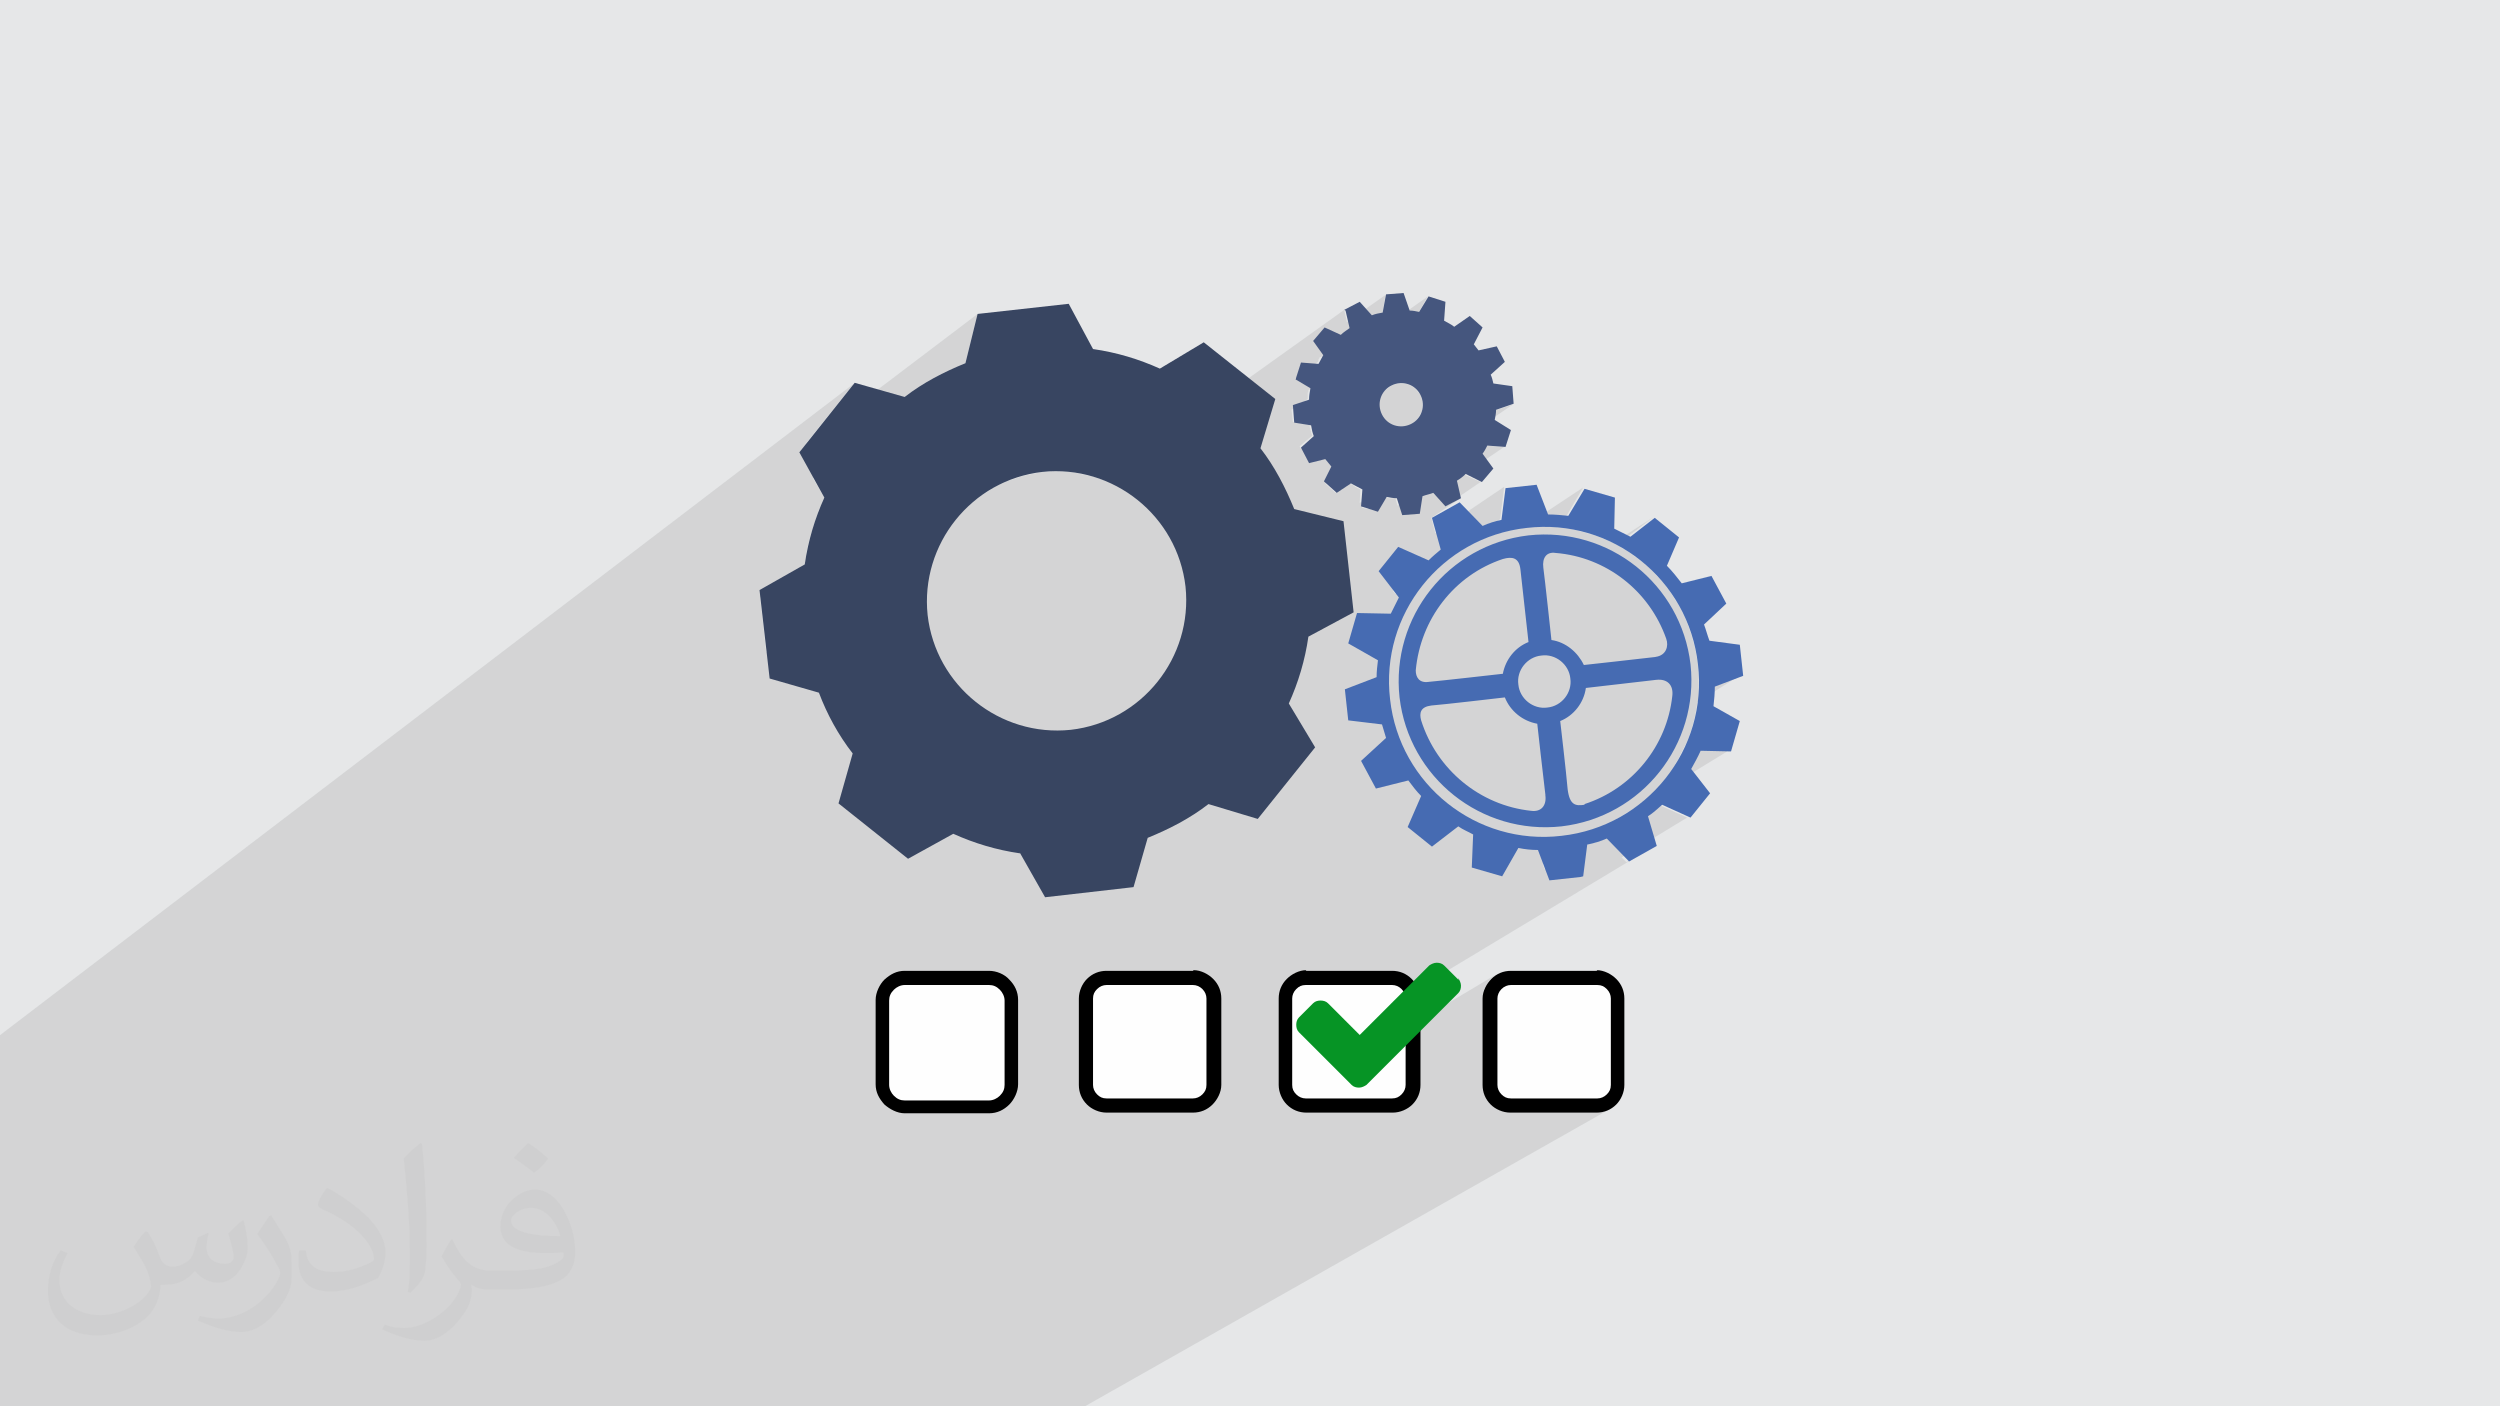
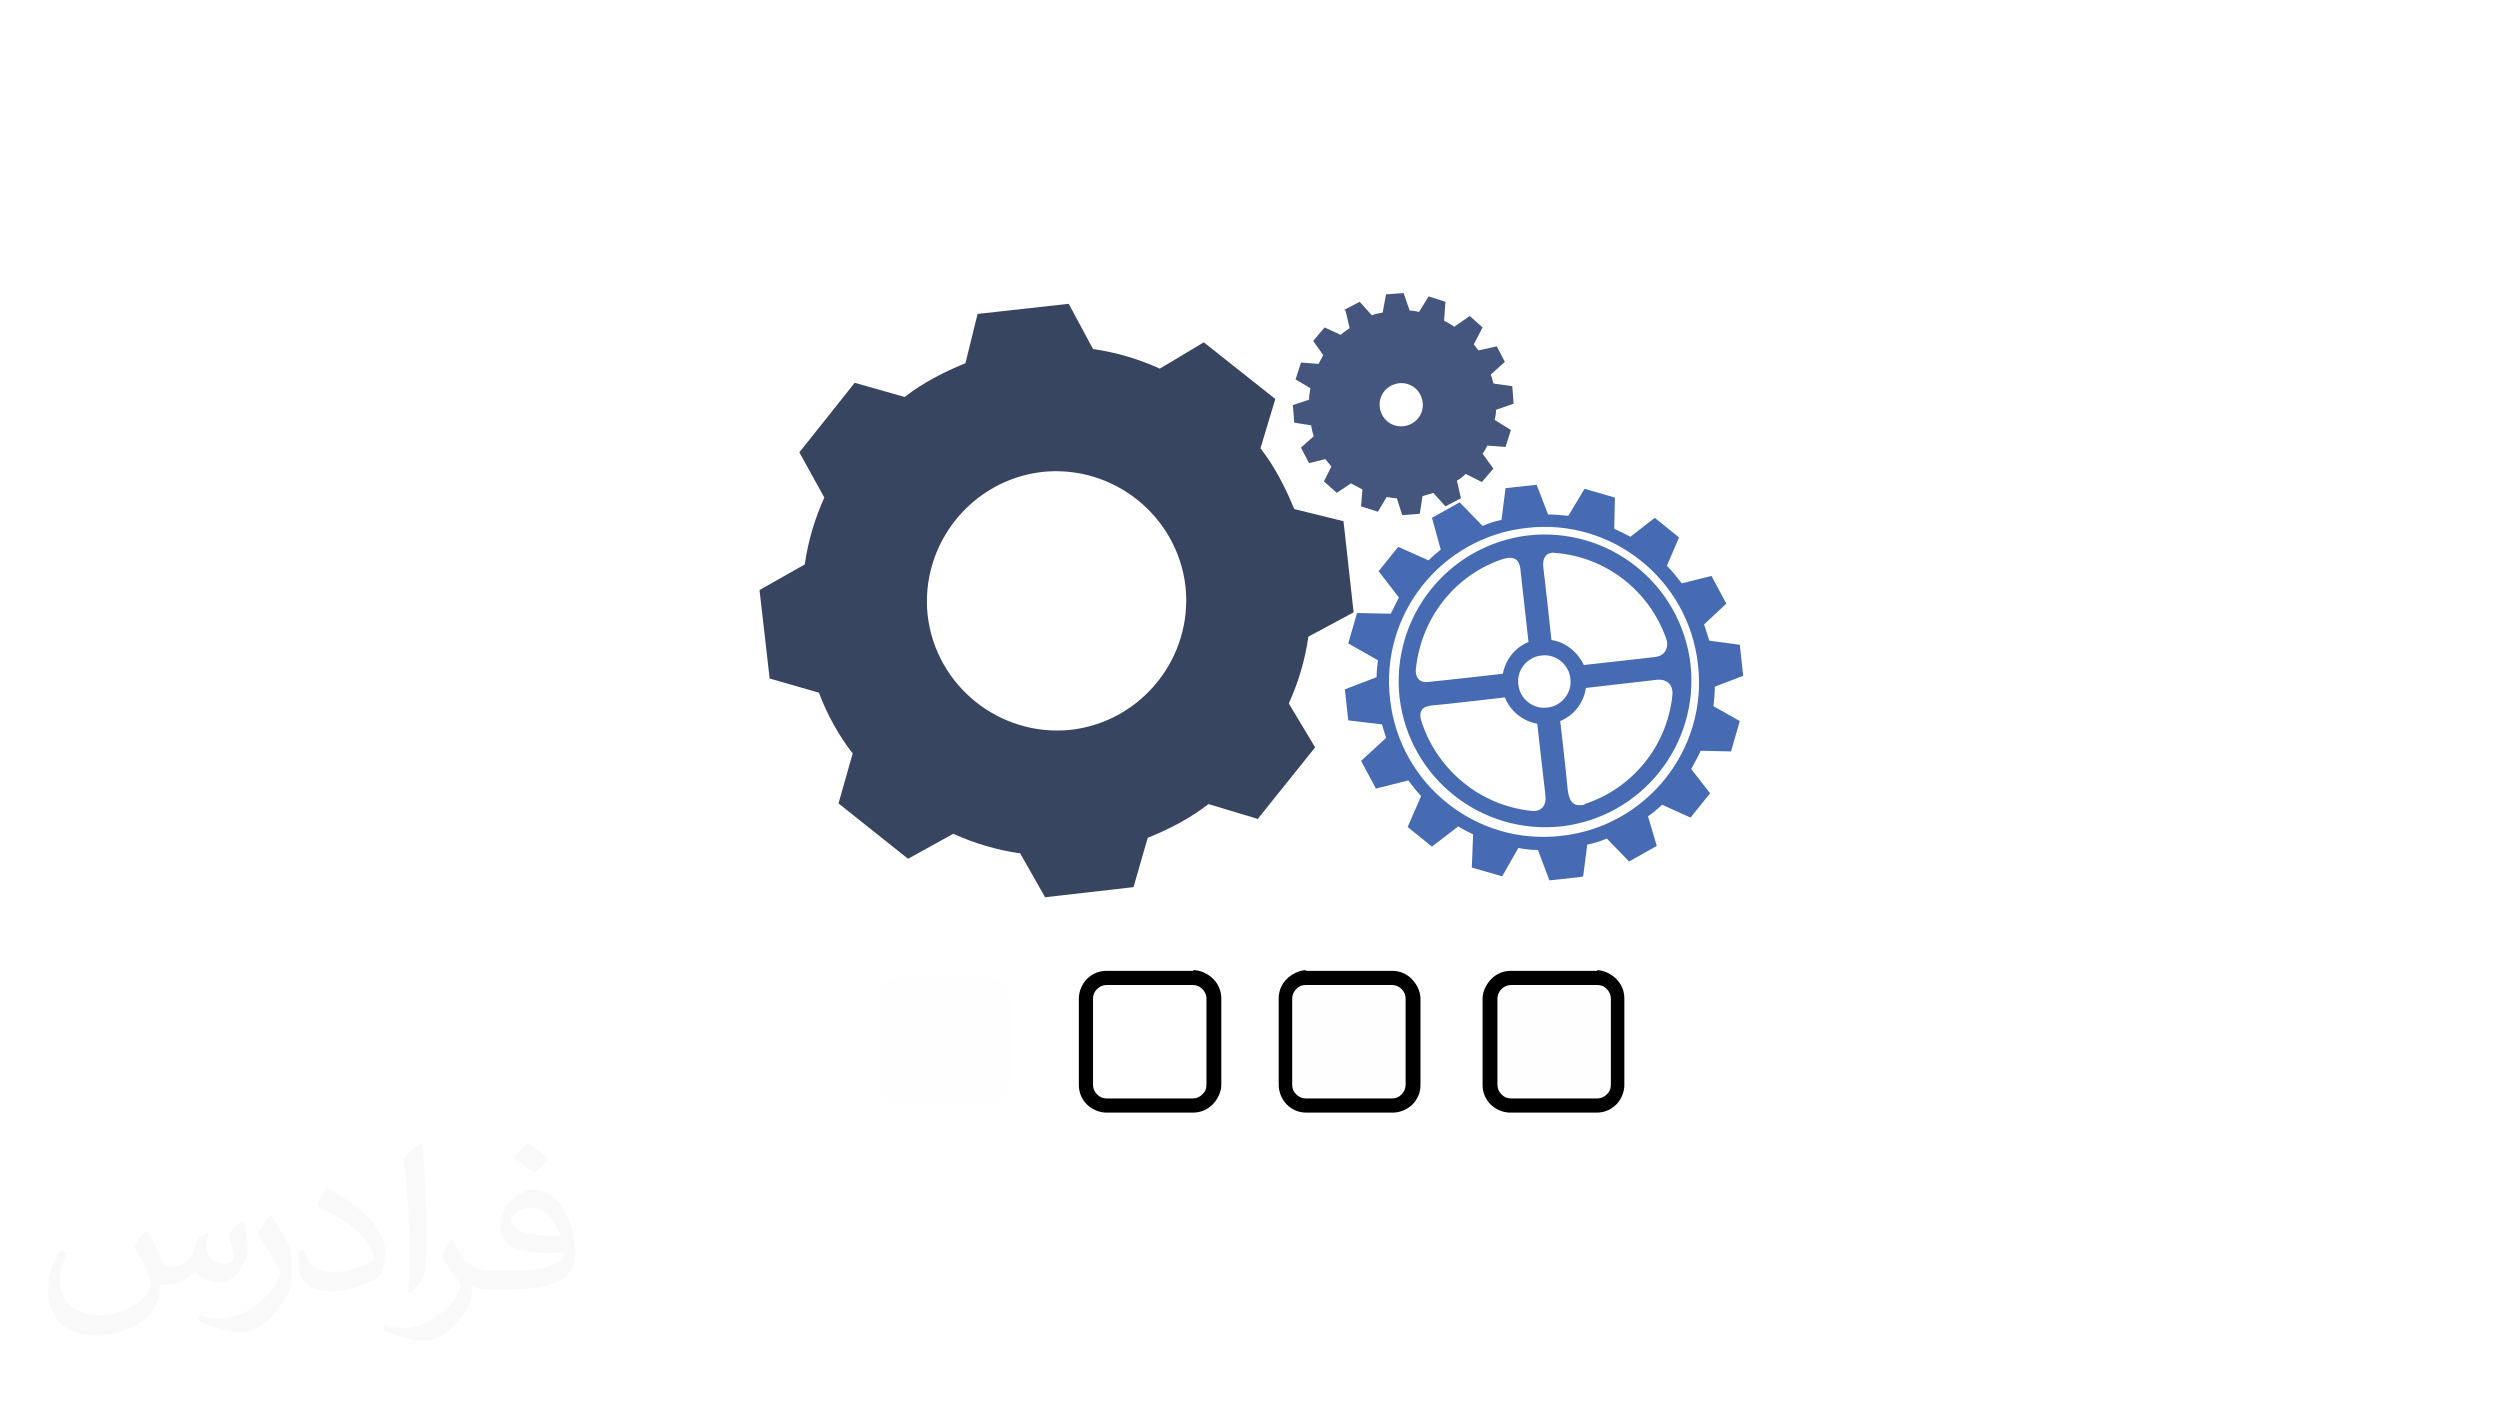
<svg xmlns="http://www.w3.org/2000/svg" xml:space="preserve" width="3.703in" height="2.083in" version="1.1" style="shape-rendering:geometricPrecision; text-rendering:geometricPrecision; image-rendering:optimizeQuality; fill-rule:evenodd; clip-rule:evenodd" viewBox="0 0 3703 2083">
  <defs>
    <style type="text/css">
   
    .fil0 {fill:#E6E7E8}
    .fil3 {fill:#FEFEFE}
    .fil7 {fill:#466BB2;fill-rule:nonzero}
    .fil8 {fill:#384561;fill-rule:nonzero}
    .fil6 {fill:#45567E;fill-rule:nonzero}
    .fil4 {fill:black;fill-rule:nonzero}
    .fil5 {fill:#069425;fill-rule:nonzero}
    .fil2 {fill:#373435;fill-opacity:0.031}
    .fil1 {fill:#373435;fill-opacity:0.102}
   
  </style>
  </defs>
  <g id="Layer_x0020_1">
-     <polygon class="fil0" points="-1,0 3704,0 3704,2083 -1,2083 " />
-     <polygon class="fil1" points="2095,625 1963,716 1978,730 1998,716 2001,717 2003,718 2005,719 2007,721 2009,722 2011,723 2013,724 2015,725 2014,745 2214,608 2241,599 2017,752 2026,754 2052,737 2054,737 2056,737 2057,738 2059,738 2061,738 2063,738 2065,738 2067,738 2070,749 2201,660 2228,662 2123,733 2124,733 2169,703 2193,714 2140,750 2162,739 2120,767 2126,790 2228,721 2222,769 2063,875 2067,880 2156,821 2165,815 2175,809 2185,804 2195,799 2205,795 2216,791 2227,788 2238,785 2250,783 2253,783 2345,722 2321,763 2294,780 2296,780 2308,781 2319,782 2330,784 2341,787 2352,790 2363,793 2373,797 2383,801 2390,804 2449,766 2412,794 2394,806 2403,812 2412,817 2421,824 2430,830 2439,837 2447,845 2454,853 2462,861 2469,870 2475,878 2481,888 2487,897 2492,907 2497,917 2501,928 2505,939 2508,950 2511,961 2513,972 2515,984 2516,996 2516,1008 2516,1019 2516,1029 2536,1016 2578,1000 2514,1040 2514,1042 2512,1053 2510,1064 2507,1075 2504,1085 2500,1096 2495,1106 2490,1116 2485,1126 2481,1132 2515,1111 2560,1112 2285,1280 2288,1288 2347,1252 2351,1251 2354,1250 2358,1249 2362,1248 2365,1247 2369,1245 2370,1245 2457,1192 2499,1211 2402,1270 2409,1277 2449,1254 2057,1490 2014,1533 1960,1566 1962,1568 2160,1449 2160,1449 2161,1450 2160,1451 1964,1569 1979,1585 2215,1444 2212,1447 2209,1449 2206,1452 2204,1455 2202,1459 2200,1462 2198,1466 2198,1467 2220,1454 2226,1451 2232,1449 2238,1448 2345,1448 2365,1437 2365,1437 2366,1438 2348,1448 2370,1448 2376,1449 2382,1451 2387,1454 2392,1457 2396,1462 2398,1467 2400,1473 2401,1480 2401,1604 2400,1610 2398,1616 2396,1621 2392,1626 2387,1630 2356,1647 2365,1647 2369,1647 2373,1647 2377,1646 2380,1645 2384,1643 1607,2083 1597,2083 1588,2083 1567,2083 1563,2083 1559,2083 1479,2083 1446,2083 1433,2083 1424,2083 1397,2083 1376,2083 1365,2083 1329,2083 1318,2083 1306,2083 1298,2083 1289,2083 1288,2083 1284,2083 1269,2083 1267,2083 1220,2083 1216,2083 1200,2083 1200,2083 1200,2083 1185,2083 1183,2083 1180,2083 1177,2083 1172,2083 1166,2083 1164,2083 1155,2083 1148,2083 1147,2083 1145,2083 1145,2083 1118,2083 1107,2083 1106,2083 1104,2083 1101,2083 1100,2083 1098,2083 1072,2083 1070,2083 1057,2083 1054,2083 1046,2083 1043,2083 1037,2083 1037,2083 1035,2083 1026,2083 1018,2083 1013,2083 1011,2083 1010,2083 994,2083 992,2083 992,2083 981,2083 979,2083 968,2083 968,2083 967,2083 966,2083 947,2083 940,2083 932,2083 929,2083 928,2083 928,2083 916,2083 913,2083 913,2083 912,2083 909,2083 905,2083 905,2083 903,2083 896,2083 890,2083 883,2083 883,2083 877,2083 875,2083 874,2083 849,2083 849,2083 831,2083 830,2083 829,2083 827,2083 818,2083 816,2083 789,2083 789,2083 781,2083 780,2083 769,2083 758,2083 757,2083 748,2083 746,2083 741,2083 737,2083 737,2083 737,2083 718,2083 700,2083 699,2083 695,2083 676,2083 674,2083 670,2083 666,2083 664,2083 663,2083 654,2083 652,2083 650,2083 649,2083 645,2083 629,2083 627,2083 627,2083 626,2083 626,2083 614,2083 613,2083 608,2083 602,2083 601,2083 584,2083 573,2083 554,2083 553,2083 550,2083 543,2083 538,2083 528,2083 515,2083 515,2083 509,2083 509,2083 508,2083 504,2083 492,2083 484,2083 456,2083 434,2083 426,2083 424,2083 424,2083 416,2083 412,2083 398,2083 398,2083 387,2083 383,2083 382,2083 381,2083 379,2083 377,2083 371,2083 370,2083 364,2083 358,2083 358,2083 349,2083 348,2083 325,2083 316,2083 291,2083 288,2083 279,2083 277,2083 277,2083 269,2083 265,2083 261,2083 246,2083 244,2083 237,2083 234,2083 234,2083 233,2083 215,2083 197,2083 177,2083 155,2083 155,2083 145,2083 144,2083 -1,2083 -1,2081 -1,2052 -1,2001 -1,2001 -1,1893 -1,1893 -1,1830 -1,1819 -1,1797 -1,1797 -1,1793 -1,1717 -1,1707 -1,1650 -1,1650 -1,1615 -1,1615 -1,1569 -1,1565 -1,1534 1265,568 1192,659 1448,465 1430,538 1430,538 1204,708 1221,737 1221,737 1218,743 1216,749 1213,755 1211,761 1209,767 1207,773 1205,779 1203,786 1201,792 1199,798 1198,804 1196,811 1195,817 1194,824 1193,830 1192,836 1126,885 1135,966 1455,733 1463,728 1471,723 1479,718 1485,716 1718,546 1718,546 1485,716 1488,714 1497,711 1506,708 1515,705 1524,703 1534,701 1544,699 1553,699 1563,698 1573,698 1583,699 1592,700 1601,702 1611,704 1620,706 1628,709 1637,712 1637,712 1991,459 1995,477 2052,437 2048,463 1956,529 1955,529 1954,531 1953,532 1953,534 1952,536 1951,537 1918,561 1931,569 2115,439 2101,463 1938,578 1938,578 1938,580 1937,582 1937,584 1937,587 1937,589 1937,591 1913,607 1915,625 1939,629 1940,631 1940,633 1941,635 1941,637 1942,639 1942,641 1943,643 1944,645 1925,661 1927,665 2056,575 2061,571 2067,569 2073,568 2079,568 2085,569 2091,572 2096,575 2100,580 2104,585 2106,591 2107,597 2107,604 2106,610 2103,615 2100,620 " />
    <path class="fil2" d="M219 1825c7,11 12,21 16,32 3,7 5,19 21,19 5,0 11,-1 17,-5 7,-3 12,-9 14,-17l6 -21 15 -7 1 1c-2,8 -3,15 -3,21 0,18 15,24 27,24 7,0 13,-3 13,-10 0,-8 -4,-22 -8,-35 7,-7 14,-14 22,-20l1 1c4,15 6,30 6,40 0,10 -4,20 -8,27 -7,14 -20,25 -36,25 -12,0 -25,-6 -34,-17l-1 0c-9,11 -22,20 -43,20l-7 0c-1,14 -4,24 -9,33 -13,25 -50,42 -85,42 -49,0 -73,-28 -73,-66 0,-23 7,-45 19,-60l10 4c-7,14 -12,27 -12,40 0,35 29,52 61,52 30,0 68,-20 75,-42 -3,-25 -12,-36 -26,-59 4,-7 10,-15 17,-23l1 0 0 0 0 0 0 0 0 0 3 1 0 0zm563 -132c10,6 20,14 30,23 -6,8 -12,15 -21,21 -10,-8 -20,-15 -30,-22 7,-8 14,-15 21,-22l0 0 0 0 0 0zm5 96c-17,0 -30,11 -30,19 0,17 33,23 73,23 -5,-20 -22,-42 -43,-42zm-37 93c22,0 41,-1 55,-4 16,-4 30,-12 30,-18 0,-2 0,-3 -1,-5 -9,1 -19,1 -29,1 -29,0 -52,-7 -60,-23 -2,-4 -4,-10 -4,-15 0,-16 7,-32 19,-42 10,-9 21,-14 33,-14 20,0 37,17 48,42 6,14 11,30 11,51 0,14 -4,25 -12,34 -16,15 -45,21 -90,21l-21 0 0 0 -5 0c-11,0 -19,-2 -25,-7l-1 0c0,3 1,5 1,7 0,10 -3,23 -10,33 -20,30 -42,43 -60,43 -19,0 -42,-7 -63,-17l4 -7c7,3 16,5 29,5 34,0 78,-33 84,-64 -1,-3 -3,-6 -7,-10 -10,-12 -16,-22 -22,-32 5,-10 10,-18 14,-25l2 0c14,29 28,46 57,46l4 0 0 0 21 0 0 0 0 0 -2 0 0 0zm-146 31c3,-14 3,-29 3,-43l0 -21c0,-39 -5,-96 -9,-133 7,-8 17,-17 25,-23l2 1c5,47 7,101 7,151 0,13 -1,26 -2,35 -1,12 -8,21 -22,35l-3 -1 0 0 0 0 0 0 0 0 -1 -1 0 0zm-151 -62c1,18 10,33 41,33 20,0 36,-5 55,-14 3,-2 5,-3 5,-5 0,-12 -9,-27 -24,-41 -14,-13 -34,-25 -51,-32 -6,-3 -8,-5 -8,-8 0,-5 7,-17 13,-24l2 0c20,11 43,27 60,44 15,16 25,33 25,51 0,13 -4,26 -11,38 -22,11 -46,20 -70,20 -29,0 -48,-13 -48,-45 0,-3 0,-9 1,-16l10 0 0 0 0 0 0 0 0 0 0 -1 0 0zm-52 -52l18 29c7,11 13,22 13,41l0 24c0,19 -12,39 -32,60 -15,14 -29,20 -42,20 -19,0 -40,-6 -65,-17l3 -7c8,2 17,4 28,4 35,0 72,-26 88,-58 2,-4 3,-7 3,-9 0,-4 -2,-8 -4,-11 -9,-17 -19,-33 -30,-47 6,-9 12,-18 18,-27l2 0 0 0 0 0 0 0 0 0 0 -2 0 0z" />
    <g id="_2216970037472">
      <g>
        <path class="fil3" d="M1333 1448l132 0c18,0 31,14 31,31l0 124c0,18 -14,31 -31,31l-132 0c-18,0 -31,-14 -31,-31l0 -124c0,-18 14,-31 31,-31z" />
-         <path class="fil3" d="M1635 1448l132 0c18,0 31,14 31,31l0 124c0,18 -14,31 -31,31l-132 0c-18,0 -31,-14 -31,-31l0 -124c0,-18 14,-31 31,-31z" />
-         <path class="fil3" d="M1931 1448l132 0c18,0 31,14 31,31l0 124c0,18 -14,31 -31,31l-132 0c-18,0 -31,-14 -31,-31l0 -124c0,-18 14,-31 31,-31z" />
+         <path class="fil3" d="M1931 1448l132 0c18,0 31,14 31,31l0 124c0,18 -14,31 -31,31l-132 0c-18,0 -31,-14 -31,-31l0 -124z" />
        <path class="fil3" d="M2238 1448l132 0c18,0 31,14 31,31l0 124c0,18 -14,31 -31,31l-132 0c-18,0 -31,-14 -31,-31l0 -124c0,-18 14,-31 31,-31z" />
        <path class="fil4" d="M2366 1438l-128 0c-11,0 -21,4 -29,12 -7,7 -13,18 -13,29l0 128c0,11 4,21 12,29 7,7 18,12 29,12l128 0c11,0 21,-4 29,-12 7,-7 12,-18 12,-29l0 -128c0,-11 -4,-21 -12,-29 -7,-7 -18,-13 -29,-13l0 0 1 1zm-128 21l128 0c6,0 10,2 14,6 4,4 6,9 6,14l0 128c0,6 -2,10 -6,14 -4,4 -9,6 -14,6l-128 0c-6,0 -10,-2 -14,-6 -4,-4 -6,-9 -6,-14l0 -128c0,-5 2,-10 6,-14 4,-4 9,-6 14,-6z" />
        <path class="fil4" d="M1934 1438l128 0c11,0 21,4 29,12 7,7 13,18 13,29l0 128c0,11 -4,21 -12,29 -7,7 -18,12 -29,12l-128 0c-11,0 -21,-4 -29,-12 -7,-7 -12,-18 -12,-29l0 -128c0,-11 4,-21 12,-29 7,-7 18,-13 29,-13l0 0 -1 1zm128 21l-128 0c-6,0 -10,2 -14,6 -4,4 -6,9 -6,14l0 128c0,6 2,10 6,14 4,4 9,6 14,6l128 0c6,0 10,-2 14,-6 4,-4 6,-9 6,-14l0 -128c0,-5 -2,-10 -6,-14 -4,-4 -9,-6 -14,-6z" />
        <path class="fil4" d="M1767 1438l-128 0c-11,0 -21,4 -29,12 -7,7 -12,18 -12,29l0 128c0,11 4,21 12,29 7,7 18,12 29,12l128 0c11,0 21,-4 29,-12 7,-7 13,-18 13,-29l0 -128c0,-11 -4,-21 -12,-29 -7,-7 -18,-13 -29,-13l0 0 -1 1zm-128 21l128 0c5,0 10,2 14,6 4,4 6,9 6,14l0 128c0,6 -2,10 -6,14 -4,4 -9,6 -14,6l-128 0c-6,0 -10,-2 -14,-6 -4,-4 -6,-9 -6,-14l0 -128c0,-6 2,-10 6,-14 4,-4 9,-6 14,-6l0 0z" />
-         <path class="fil4" d="M1465 1438l-125 0c-12,0 -21,5 -30,13 -7,7 -13,19 -13,30l0 125c0,12 5,21 13,30 8,7 19,13 30,13l125 0c12,0 22,-5 30,-13 7,-7 13,-19 13,-30l0 -125c0,-12 -5,-22 -13,-30 -7,-8 -19,-13 -30,-13zm-125 21l125 0c6,0 11,2 16,7 4,4 7,10 7,16l0 125c0,6 -2,11 -7,16 -4,4 -10,7 -16,7l-125 0c-6,0 -11,-2 -16,-7 -4,-4 -7,-10 -7,-16l0 -125c0,-6 2,-11 7,-16 4,-4 10,-7 16,-7z" />
-         <path class="fil5" d="M2160 1451l-21 -21c-3,-3 -7,-4 -11,-4 -4,0 -8,2 -11,4l-103 103 -47 -47c-3,-3 -7,-4 -11,-4 -4,0 -8,1 -11,4l-21 21c-3,3 -4,7 -4,11 0,4 1,8 4,11l57 57 21 21c3,3 7,4 11,4 4,0 8,-2 11,-4l21 -21 115 -115c3,-3 4,-7 4,-11 0,-4 -2,-8 -4,-11l0 0 1 1 0 0 -1 1z" />
      </g>
      <g>
        <path class="fil6" d="M2047 614c8,16 27,22 43,14 16,-8 22,-27 14,-43 -8,-16 -27,-22 -43,-14 -16,8 -22,27 -14,43zm-56 -155l23 -12 18 20c5,-2 10,-3 16,-4l5 -27 26 -2 9 26c5,0 9,1 14,2l14 -23 25 8 -2 28c5,3 10,5 15,9l23 -16 19 17 -13 25c2,3 5,6 7,9l27 -6 12 23 -21 19c2,4 3,9 4,13l28 4 2 26 -26 9c0,5 -1,10 -2,15l24 15 -8 25 -27 -2c-2,4 -4,8 -7,12l16 22 -17 20 -24 -12c-4,4 -8,7 -13,10l6 26 -23 12 -18 -20c-5,2 -11,3 -16,5l-4 26 -26 2 -8 -25c-5,0 -10,-1 -15,-2l-13 22 -25 -8 2 -25c-6,-3 -11,-6 -17,-9l-21 14 -19 -17 11 -22c-3,-4 -6,-7 -9,-11l-24 6 -12 -23 19 -17c-2,-5 -3,-10 -4,-16l-25 -4 -2 -26 24 -8c0,-6 1,-11 2,-17l-22 -13 8 -25 26 2c2,-4 5,-9 7,-13l-15 -21 17 -20 24 11c4,-4 9,-7 13,-10l-6 -26z" />
        <path class="fil7" d="M2515 984c-14,-126 -128,-217 -254,-202 -126,14 -217,128 -202,254 14,126 128,217 254,202 126,-14 217,-128 202,-254zm-174 315l-46 5 -17 -45c-10,0 -19,-1 -29,-3l-24 42 -45 -13 2 -49c-7,-4 -15,-7 -22,-12l-39 30 -36 -29 20 -46c-7,-7 -13,-15 -19,-23l-48 12 -22 -41 37 -34c-2,-7 -4,-13 -6,-20l-50 -6 -5 -46 47 -18c0,-8 1,-17 2,-25l-44 -25 13 -45 50 1c4,-8 8,-16 12,-24l-30 -39 29 -36 45 20c6,-6 12,-11 18,-16l-13 -47 41 -23 34 35c9,-4 18,-7 28,-9l6 -47 46 -5 17 44c10,0 20,1 30,2l24 -40 45 13 -1 46c8,4 16,8 24,12l36 -28 36 29 -18 42c8,8 15,17 22,26l44 -11 22 41 -33 31c3,8 5,16 8,24l45 6 5 46 -42 16c0,10 -1,20 -2,29l39 22 -13 45 -45 -1c-4,9 -9,18 -14,27l28 36 -29 36 -42 -19c-7,6 -13,12 -21,17l13 44 -41 23 -33 -34c-9,4 -19,7 -29,9l-6 47z" />
        <path class="fil7" d="M2289 1177c-2,-15 -12,-105 -12,-105 -22,-4 -40,-19 -48,-39 0,0 -94,11 -109,12 -16,2 -18,11 -15,22 23,73 87,126 163,134 15,2 23,-8 21,-23zm58 14c71,-23 122,-86 130,-160 2,-16 -7,-26 -24,-24 -17,2 -104,12 -104,12 -3,22 -18,41 -38,49 0,0 9,77 11,101 3,24 12,25 25,23zm-64 -220c-21,2 -37,22 -34,43 2,21 22,37 43,34 21,-2 37,-22 34,-43 -2,-21 -22,-37 -43,-34zm169 2c16,-2 20,-16 16,-27 -25,-71 -89,-121 -164,-127 -13,-2 -20,7 -18,22 2,14 12,107 12,107 21,3 39,18 48,37 0,0 91,-10 107,-12zm-226 -145c-72,24 -122,89 -129,165 0,10 5,19 19,17 13,-1 110,-12 110,-12 4,-21 18,-39 38,-47 0,0 -10,-91 -12,-108 -2,-17 -12,-19 -26,-15zm-153 205c-13,-119 72,-226 191,-240 119,-13 226,72 240,191 13,119 -72,226 -191,240 -119,13 -226,-72 -240,-191z" />
        <path class="fil8" d="M1756 869c-12,-105 -107,-181 -212,-170 -105,12 -181,107 -170,212 12,105 107,181 212,170 105,-12 181,-107 170,-212zm-245 395l0 0c-35,-5 -68,-15 -99,-29l0 0 -67 37 -103 -82 21 -74 0 0c-21,-27 -38,-58 -50,-90l0 0 -73 -21 -15 -131 67 -38 0 0c5,-35 15,-68 29,-99l0 0 -37 -67 82 -103 74 21 0 0c27,-21 58,-37 90,-50l0 0 18 -73 135 -15 36 67 0 0c35,5 68,15 99,29l0 0 65 -39 106 84 -22 73 0 0c21,27 37,58 50,90l0 0 73 18 15 135 -67 36 0 0c-5,35 -15,68 -29,99l0 0 39 65 -85 106 -73 -22 0 0c-27,21 -58,37 -90,50l0 0 -21 73 -131 15 -38 -67z" />
      </g>
    </g>
  </g>
</svg>